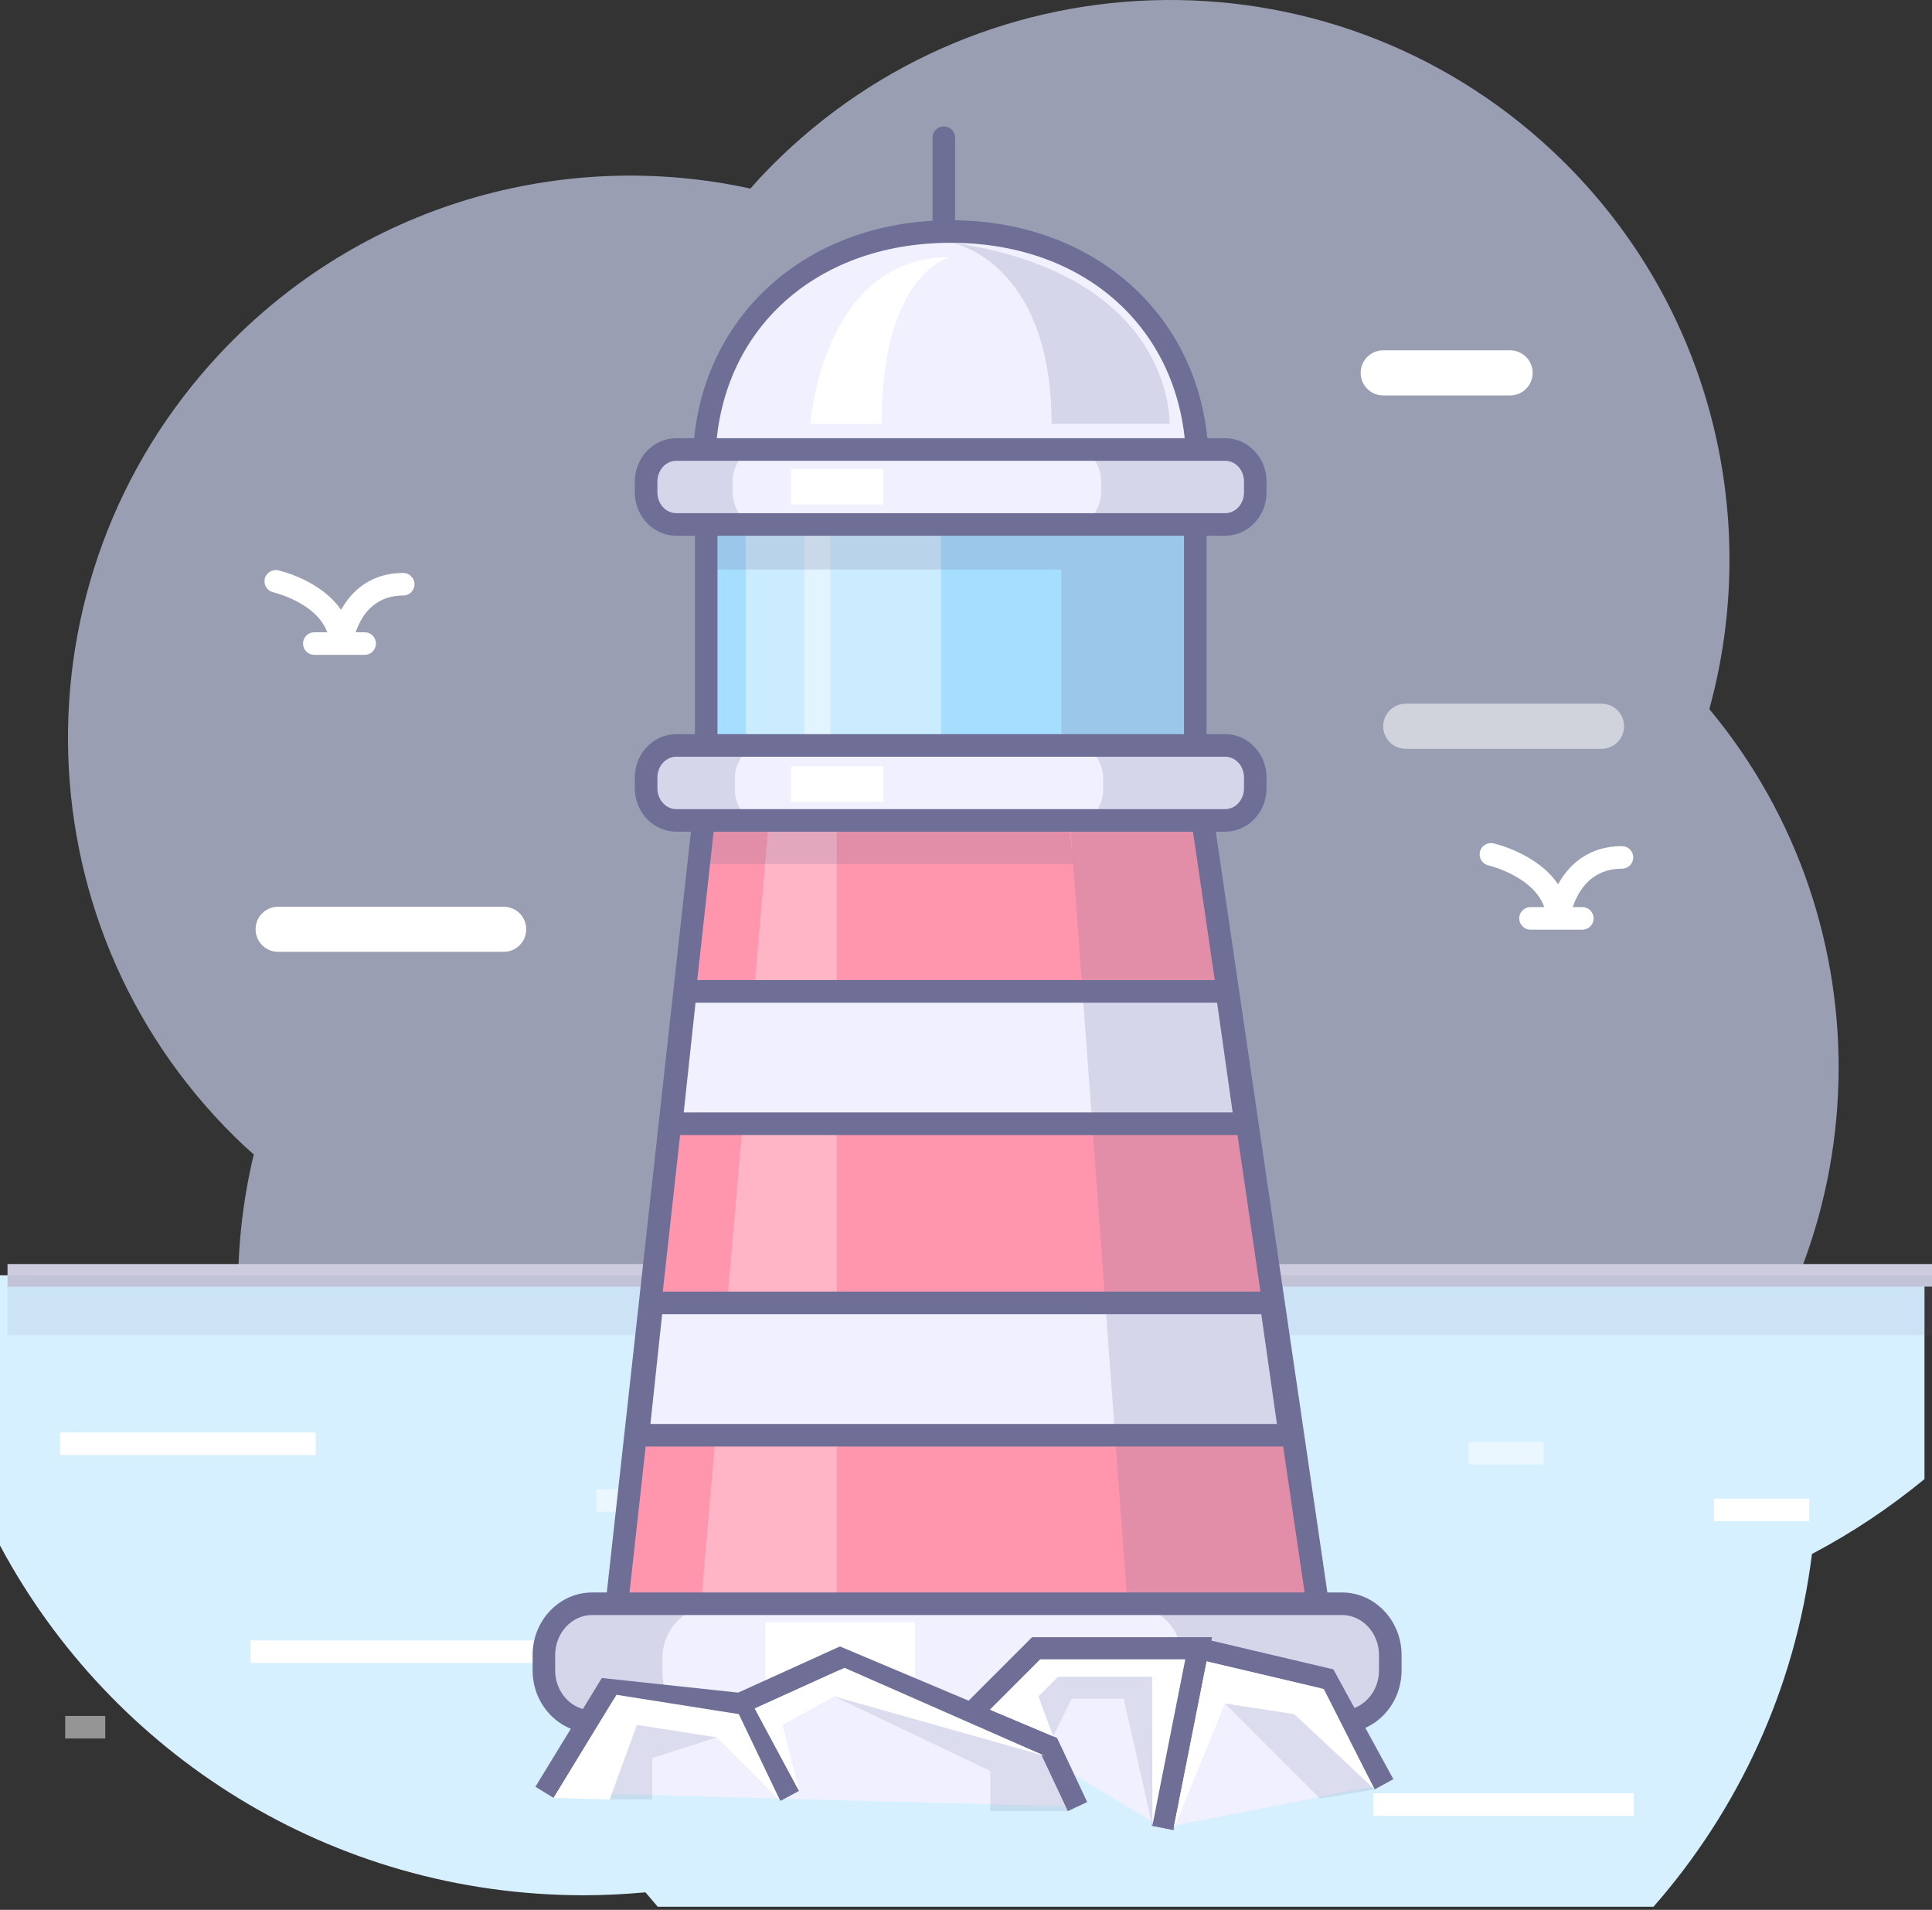
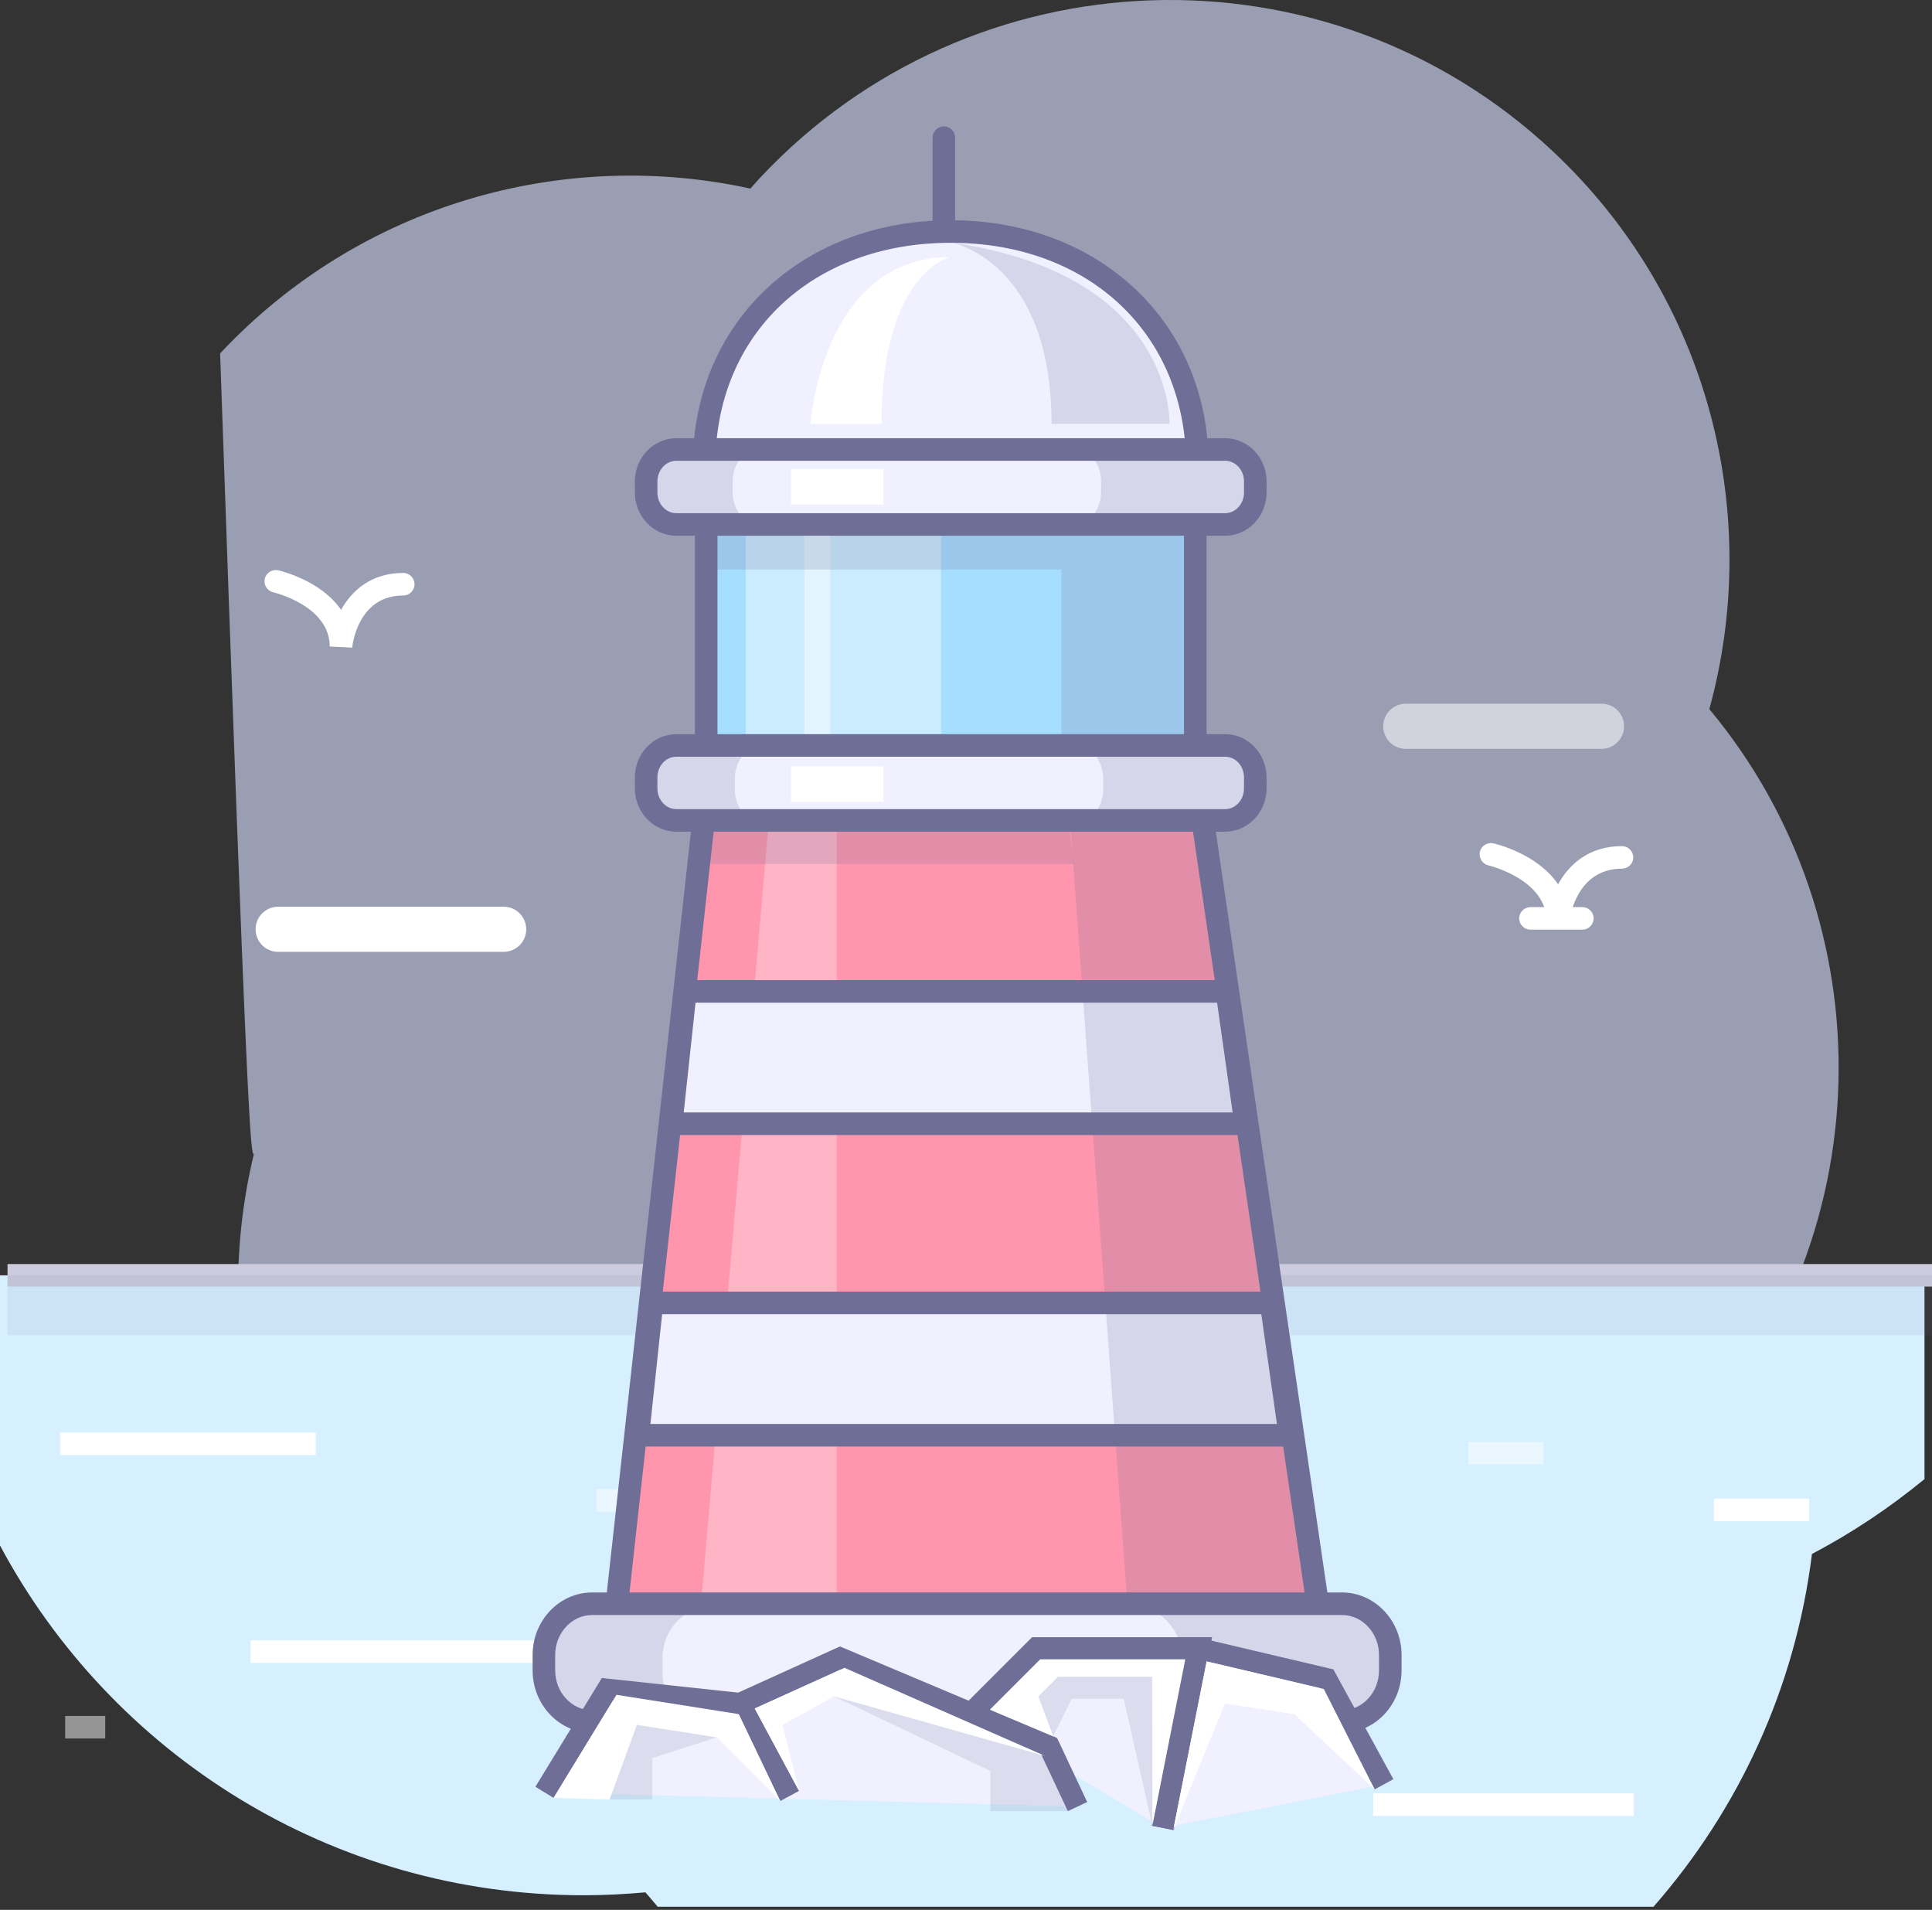
<svg xmlns="http://www.w3.org/2000/svg" height="254" legacy-metrics="false" node-id="1" sillyvg="true" template-height="254" template-width="257" version="1.1" viewBox="0 0 257 254" width="257">
  <rect x="0" y="0" width="257" height="254" fill="#333333" stroke="none" />
  <defs node-id="91" />
  <g node-id="294">
    <g node-id="296">
-       <path d="M 206.56 20.12 C 176.53 -8.03 129.31 -6.45 101.10 23.65 C 100.66 24.12 100.25 24.61 99.82 25.08 C 74.98 19.65 47.97 27.07 29.28 47.00 C 1.06 77.10 2.54 124.32 32.56 152.47 C 32.96 152.84 33.36 153.18 33.76 153.53 C 27.68 178.76 34.92 206.43 55.17 225.41 C 85.20 253.56 132.42 251.97 160.64 221.87 C 162.24 220.16 163.74 218.39 165.15 216.57 C 186.61 217.90 208.49 209.99 224.36 193.06 C 250.44 165.24 251.13 122.80 227.38 94.31 C 234.49 68.47 227.43 39.69 206.56 20.12 Z" fill="#d4ddfc" fill-opacity="0.63" fill-rule="nonzero" group-id="1,3" node-id="95" stroke-linecap="butt" stroke-opacity="0.63" stroke-width="1" target-height="245.441" target-width="235.475" target-x="9.081" target-y="0.042" />
+       <path d="M 206.56 20.12 C 176.53 -8.03 129.31 -6.45 101.10 23.65 C 100.66 24.12 100.25 24.61 99.82 25.08 C 74.98 19.65 47.97 27.07 29.28 47.00 C 32.96 152.84 33.36 153.18 33.76 153.53 C 27.68 178.76 34.92 206.43 55.17 225.41 C 85.20 253.56 132.42 251.97 160.64 221.87 C 162.24 220.16 163.74 218.39 165.15 216.57 C 186.61 217.90 208.49 209.99 224.36 193.06 C 250.44 165.24 251.13 122.80 227.38 94.31 C 234.49 68.47 227.43 39.69 206.56 20.12 Z" fill="#d4ddfc" fill-opacity="0.63" fill-rule="nonzero" group-id="1,3" node-id="95" stroke-linecap="butt" stroke-opacity="0.63" stroke-width="1" target-height="245.441" target-width="235.475" target-x="9.081" target-y="0.042" />
    </g>
    <path d="M 256.00 169.61 L 0.00 169.61 L 0.00 205.54 C 14.80 233.22 44.03 252.06 77.67 252.06 C 80.43 252.06 83.16 251.91 85.86 251.67 C 86.40 252.31 86.95 252.96 87.50 253.59 L 219.95 253.59 C 231.24 240.71 238.82 224.53 241.03 206.67 C 246.37 203.86 251.38 200.51 256.00 196.71 L 256.00 169.61 Z" fill="#d6f0ff" fill-rule="nonzero" group-id="1" node-id="98" stroke="none" target-height="83.983" target-width="256" target-x="0" target-y="169.607" />
    <path d="M 1.00 168.11 L 257.00 168.11 L 257.00 171.11 L 1.00 171.11 Z" fill="#ccccde" fill-rule="nonzero" group-id="1" node-id="100" stroke="none" target-height="3" target-width="256" target-x="1" target-y="168.107" />
    <path d="M 8.00 190.51 L 42.00 190.51 L 42.00 193.51 L 8.00 193.51 Z" fill="#ffffff" fill-rule="nonzero" group-id="1" node-id="102" stroke="none" target-height="3" target-width="34" target-x="8" target-y="190.507" />
    <path d="M 33.33 218.16 L 79.33 218.16 L 79.33 221.16 L 33.33 221.16 Z" fill="#ffffff" fill-rule="nonzero" group-id="1" node-id="104" stroke="none" target-height="3" target-width="46" target-x="33.333" target-y="218.156" />
    <path d="M 115.33 186.74 L 154.67 186.74 L 154.67 189.74 L 115.33 189.74 Z" fill="#ffffff" fill-opacity="0.61" fill-rule="nonzero" group-id="1,4" node-id="108" stroke-linecap="butt" stroke-opacity="0.61" stroke-width="1" target-height="3" target-width="39.334" target-x="115.333" target-y="186.736" />
    <path d="M 228.00 199.31 L 240.67 199.31 L 240.67 202.31 L 228.00 202.31 Z" fill="#ffffff" fill-rule="nonzero" group-id="1" node-id="111" stroke="none" target-height="3" target-width="12.667" target-x="228" target-y="199.305" />
    <path d="M 195.33 191.76 L 205.33 191.76 L 205.33 194.76 L 195.33 194.76 Z" fill="#ffffff" fill-opacity="0.48" fill-rule="nonzero" group-id="1,5" node-id="115" stroke-linecap="butt" stroke-opacity="0.48" stroke-width="1" target-height="3" target-width="10" target-x="195.334" target-y="191.764" />
    <path d="M 79.33 198.05 L 94.67 198.05 L 94.67 201.05 L 79.33 201.05 Z" fill="#ffffff" fill-opacity="0.48" fill-rule="nonzero" group-id="1,6" node-id="120" stroke-linecap="butt" stroke-opacity="0.48" stroke-width="1" target-height="3" target-width="15.334" target-x="79.333" target-y="198.048" />
    <path d="M 8.67 228.21 L 14.00 228.21 L 14.00 231.21 L 8.67 231.21 Z" fill="#ffffff" fill-opacity="0.48" fill-rule="nonzero" group-id="1,7" node-id="125" stroke-linecap="butt" stroke-opacity="0.48" stroke-width="1" target-height="3" target-width="5.333" target-x="8.667" target-y="228.21" />
    <path d="M 1.00 169.61 L 257.00 169.61 L 257.00 177.58 L 1.00 177.58 Z" fill="#6e6e96" fill-opacity="0.1" fill-rule="nonzero" group-id="1,8" node-id="130" stroke-linecap="butt" stroke-opacity="0.1" stroke-width="1" target-height="7.974" target-width="256" target-x="1" target-y="169.607" />
    <path d="M 67.00 126.59 L 37.00 126.59 C 35.34 126.59 34.00 125.25 34.00 123.59 C 34.00 121.93 35.34 120.59 37.00 120.59 L 67.00 120.59 C 68.66 120.59 70.00 121.93 70.00 123.59 C 70.00 125.25 68.66 126.59 67.00 126.59 Z" fill="#ffffff" fill-rule="nonzero" group-id="1" node-id="133" stroke="none" target-height="6" target-width="36" target-x="34" target-y="120.59" />
    <path d="M 213.04 99.59 L 187.00 99.59 C 185.34 99.59 184.00 98.25 184.00 96.59 C 184.00 94.93 185.34 93.59 187.00 93.59 L 213.04 93.59 C 214.70 93.59 216.04 94.93 216.04 96.59 C 216.04 98.25 214.70 99.59 213.04 99.59 Z" fill="#ffffff" fill-opacity="0.55" fill-rule="nonzero" group-id="1,9" node-id="137" stroke-linecap="butt" stroke-opacity="0.55" stroke-width="1" target-height="6" target-width="32.044" target-x="184" target-y="93.59" />
-     <path d="M 200.88 52.59 L 184.00 52.59 C 182.34 52.59 181.00 51.25 181.00 49.59 C 181.00 47.93 182.34 46.59 184.00 46.59 L 200.88 46.59 C 202.53 46.59 203.88 47.93 203.88 49.59 C 203.88 51.25 202.53 52.59 200.88 52.59 Z" fill="#ffffff" fill-rule="nonzero" group-id="1" node-id="140" stroke="none" target-height="6" target-width="22.875" target-x="181" target-y="46.59" />
    <path d="M 46.85 86.13 L 43.86 85.98 C 43.86 80.54 36.42 78.79 36.35 78.77 C 35.54 78.59 35.04 77.78 35.22 76.98 C 35.40 76.17 36.21 75.67 37.02 75.85 C 37.32 75.92 42.69 77.19 45.37 81.11 C 46.81 78.53 49.38 76.20 53.64 76.20 C 54.47 76.20 55.14 76.88 55.14 77.70 C 55.14 78.53 54.47 79.20 53.64 79.20 C 47.58 79.20 46.88 85.84 46.85 86.13 Z" fill="#ffffff" fill-rule="nonzero" group-id="1,10" node-id="144" stroke="none" target-height="10.292" target-width="19.933" target-x="35.206" target-y="75.834" />
-     <path d="M 48.51 87.09 L 41.81 87.09 C 40.98 87.09 40.31 86.42 40.31 85.59 C 40.31 84.76 40.98 84.09 41.81 84.09 L 48.51 84.09 C 49.34 84.09 50.01 84.76 50.01 85.59 C 50.01 86.42 49.34 87.09 48.51 87.09 Z" fill="#ffffff" fill-rule="nonzero" group-id="1,10" node-id="146" stroke="none" target-height="3" target-width="9.703" target-x="40.309" target-y="84.09" />
    <path d="M 208.74 122.69 L 205.74 122.54 C 205.74 116.94 198.07 115.11 197.99 115.09 C 197.18 114.90 196.68 114.10 196.86 113.29 C 197.05 112.48 197.86 111.98 198.66 112.16 C 198.97 112.23 204.53 113.55 207.26 117.61 C 208.72 114.95 211.37 112.53 215.76 112.53 C 216.58 112.53 217.26 113.20 217.26 114.03 C 217.26 114.86 216.58 115.53 215.76 115.53 C 209.53 115.53 208.77 122.40 208.74 122.69 Z" fill="#ffffff" fill-rule="nonzero" group-id="1,11" node-id="151" stroke="none" target-height="10.542" target-width="20.407" target-x="196.849" target-y="112.148" />
    <path d="M 210.49 123.64 L 203.59 123.64 C 202.77 123.64 202.09 122.97 202.09 122.14 C 202.09 121.31 202.77 120.64 203.59 120.64 L 210.49 120.64 C 211.31 120.64 211.99 121.31 211.99 122.14 C 211.99 122.97 211.31 123.64 210.49 123.64 Z" fill="#ffffff" fill-rule="nonzero" group-id="1,11" node-id="153" stroke="none" target-height="3" target-width="9.891" target-x="202.095" target-y="120.637" />
  </g>
  <g node-id="295">
    <path d="M 182.67 238.50 L 217.33 238.50 L 217.33 241.50 L 182.67 241.50 Z" fill="#ffffff" fill-rule="nonzero" group-id="2" node-id="158" stroke="none" target-height="3" target-width="34.667" target-x="182.667" target-y="238.496" />
    <g node-id="305">
      <path d="M 125.55 32.88 C 124.72 32.88 124.05 32.21 124.05 31.38 L 124.05 18.31 C 124.05 17.48 124.72 16.81 125.55 16.81 C 126.38 16.81 127.05 17.48 127.05 18.31 L 127.05 31.38 C 127.05 32.21 126.38 32.88 125.55 32.88 Z" fill="#6e6e96" fill-rule="nonzero" group-id="2,12" node-id="162" stroke="none" target-height="16.066" target-width="3" target-x="124.051" target-y="16.813" />
      <path d="M 159.28 61.87 C 159.28 79.03 144.59 98.90 126.47 98.90 C 108.35 98.90 93.66 79.03 93.66 61.87 C 93.66 44.70 106.20 30.79 126.47 30.79 C 146.73 30.79 159.28 44.70 159.28 61.87 Z" fill="#f0f0ff" fill-rule="nonzero" group-id="2,12" node-id="164" stroke="none" target-height="68.116" target-width="65.621" target-x="93.656" target-y="30.787" />
      <path d="M 126.47 100.40 C 117.56 100.40 108.91 95.92 102.11 87.78 C 95.88 80.31 92.16 70.62 92.16 61.87 C 92.16 42.99 106.59 29.29 126.47 29.29 C 146.35 29.29 160.78 42.99 160.78 61.87 C 160.78 70.62 157.06 80.31 150.82 87.78 C 144.03 95.92 135.38 100.40 126.47 100.40 Z M 126.47 32.29 C 108.03 32.29 95.16 44.45 95.16 61.87 C 95.16 77.96 109.12 97.40 126.47 97.40 C 143.81 97.40 157.78 77.96 157.78 61.87 C 157.78 44.45 144.90 32.29 126.47 32.29 Z" fill="#6e6e96" fill-rule="nonzero" group-id="2,12" node-id="166" stroke="none" target-height="71.116" target-width="68.621" target-x="92.157" target-y="29.287" />
      <path d="M 176.95 224.67 L 80.80 224.67 L 94.17 103.88 L 159.22 103.88 Z" fill="#ff96ae" fill-rule="nonzero" group-id="2,12" node-id="168" stroke="none" target-height="120.791" target-width="96.145" target-x="80.802" target-y="103.875" />
      <path d="M 178.68 226.17 L 79.13 226.17 L 92.82 102.38 L 160.52 102.38 L 178.68 226.17 Z M 82.48 223.17 L 175.21 223.17 L 157.93 105.38 L 95.51 105.38 L 82.48 223.17 Z" fill="#6e6e96" fill-rule="nonzero" group-id="2,12" node-id="170" stroke="none" target-height="123.791" target-width="99.558" target-x="79.126" target-y="102.375" />
      <path d="M 93.94 66.27 L 159.00 66.27 L 159.00 103.88 L 93.94 103.88 Z" fill="#a6deff" fill-rule="nonzero" group-id="2,12" node-id="172" stroke="none" target-height="37.603" target-width="65.058" target-x="93.939" target-y="66.272" />
      <path d="M 160.50 105.38 L 92.44 105.38 L 92.44 64.77 L 160.50 64.77 L 160.50 105.38 Z M 95.44 102.38 L 157.50 102.38 L 157.50 67.77 L 95.44 67.77 L 95.44 102.38 Z" fill="#6e6e96" fill-rule="nonzero" group-id="2,12" node-id="174" stroke="none" target-height="40.603" target-width="68.058" target-x="92.439" target-y="64.772" />
      <g node-id="306">
        <path d="M 111.31 109.11 L 111.31 213.30 L 93.25 213.30 L 102.28 109.11 Z" fill="#ffffff" fill-opacity="0.3" fill-rule="nonzero" group-id="2,12,13" node-id="178" stroke-linecap="butt" stroke-opacity="0.3" stroke-width="1" target-height="104.19" target-width="18.056" target-x="93.255" target-y="109.108" />
      </g>
      <path d="M 163.20 131.85 L 91.17 131.85 L 89.28 149.45 L 165.70 149.45 L 163.20 131.85 Z M 169.09 173.28 L 86.73 173.28 L 84.84 190.88 L 171.58 190.88 L 169.09 173.28 Z" fill="#f0f0ff" fill-rule="nonzero" group-id="2,12" node-id="181" stroke="none" target-height="59.025" target-width="86.739" target-x="84.845" target-y="131.852" />
      <path d="M 173.31 192.38 L 83.18 192.38 L 85.38 171.78 L 170.39 171.78 L 173.31 192.38 Z M 86.52 189.38 L 169.86 189.38 L 167.78 174.78 L 88.08 174.78 L 86.52 189.38 Z M 167.43 150.95 L 87.61 150.95 L 89.82 130.35 L 164.50 130.35 L 167.43 150.95 Z M 90.95 147.95 L 163.97 147.95 L 161.90 133.35 L 92.52 133.35 L 90.95 147.95 Z" fill="#6e6e96" fill-rule="nonzero" group-id="2,12" node-id="183" stroke="none" target-height="62.026" target-width="90.136" target-x="83.176" target-y="130.351" />
      <path d="M 142.33 109.11 L 150.07 214.70 L 174.06 214.70 L 159.05 109.11 Z" fill="#6e6e96" fill-opacity="0.2" fill-rule="nonzero" group-id="2,12,14" node-id="187" stroke-linecap="butt" stroke-opacity="0.2" stroke-width="1" target-height="105.592" target-width="31.729" target-x="142.328" target-y="109.108" />
      <path d="M 126.47 32.24 C 126.47 32.24 139.88 34.53 139.88 56.37 L 155.57 56.37 C 155.57 56.37 156.38 36.50 126.47 32.24 Z" fill="#6e6e96" fill-opacity="0.2" fill-rule="nonzero" group-id="2,12,15" node-id="192" stroke-linecap="butt" stroke-opacity="0.2" stroke-width="1" target-height="24.128" target-width="29.107" target-x="126.467" target-y="32.245" />
      <path d="M 126.38 34.19 C 126.38 34.19 117.27 36.23 117.27 56.37 L 107.79 56.37 C 107.79 56.37 109.36 34.19 126.38 34.19 Z" fill="#ffffff" fill-rule="nonzero" group-id="2,12" node-id="195" stroke="none" target-height="22.18" target-width="18.587" target-x="107.792" target-y="34.193" />
      <path d="M 78.77 228.96 C 75.24 228.96 72.35 225.90 72.35 222.15 L 72.35 220.11 C 72.35 216.36 75.24 213.29 78.77 213.29 L 178.52 213.29 C 182.05 213.29 184.94 216.36 184.94 220.11 L 184.94 222.15 C 184.94 225.90 182.05 228.96 178.52 228.96" fill="#f0f0ff" fill-rule="nonzero" group-id="2,12" node-id="197" stroke="none" target-height="15.669" target-width="112.585" target-x="72.351" target-y="213.295" />
      <path d="M 178.52 230.46 L 178.52 227.46 C 181.23 227.46 183.44 225.08 183.44 222.15 L 183.44 220.11 C 183.44 217.18 181.23 214.79 178.52 214.79 L 78.77 214.79 C 76.06 214.79 73.85 217.18 73.85 220.11 L 73.85 222.15 C 73.85 225.08 76.06 227.46 78.77 227.46 L 78.77 230.46 C 74.40 230.46 70.85 226.74 70.85 222.15 L 70.85 220.11 C 70.85 215.52 74.40 211.79 78.77 211.79 L 178.52 211.79 C 182.88 211.79 186.44 215.52 186.44 220.11 L 186.44 222.15 C 186.44 226.74 182.88 230.46 178.52 230.46 Z" fill="#6e6e96" fill-rule="nonzero" group-id="2,12" node-id="199" stroke="none" target-height="18.669" target-width="115.585" target-x="70.851" target-y="211.795" />
      <path d="M 94.55 213.68 L 77.97 213.68 C 74.44 213.68 71.55 216.74 71.55 220.49 L 71.55 222.53 C 71.55 226.28 74.44 229.34 77.97 229.34 L 94.55 229.34 C 91.02 229.34 88.13 226.28 88.13 222.53 L 88.13 220.49 C 88.13 216.74 91.02 213.68 94.55 213.68 Z M 177.72 213.68 L 150.80 213.68 C 154.33 213.68 157.21 216.74 157.21 220.49 L 157.21 222.53 C 157.21 226.28 154.33 229.34 150.80 229.34 L 177.72 229.34 C 181.25 229.34 184.13 226.28 184.13 222.53 L 184.13 220.49 C 184.13 216.74 181.25 213.68 177.72 213.68 Z" fill="#6e6e96" fill-opacity="0.2" fill-rule="nonzero" group-id="2,12,16" node-id="203" stroke-linecap="butt" stroke-opacity="0.2" stroke-width="1" target-height="15.669" target-width="112.583" target-x="71.55" target-y="213.675" />
      <path d="M 106.99 69.75 L 125.18 69.75 L 125.18 99.13 L 106.99 99.13 Z" fill="#ffffff" fill-opacity="0.42" fill-rule="nonzero" group-id="2,12,17" node-id="208" stroke-linecap="butt" stroke-opacity="0.42" stroke-width="1" target-height="29.382" target-width="18.185" target-x="106.994" target-y="69.752" />
      <path d="M 141.20 69.75 L 159.00 69.75 L 159.00 99.13 L 141.20 99.13 Z" fill="#6e6e96" fill-opacity="0.2" fill-rule="nonzero" group-id="2,12,18" node-id="213" stroke-linecap="butt" stroke-opacity="0.2" stroke-width="1" target-height="29.382" target-width="17.798" target-x="141.199" target-y="69.752" />
      <path d="M 99.20 69.75 L 110.46 69.75 L 110.46 99.13 L 99.20 99.13 Z" fill="#ffffff" fill-opacity="0.42" fill-rule="nonzero" group-id="2,12,19" node-id="218" stroke-linecap="butt" stroke-opacity="0.42" stroke-width="1" target-height="29.382" target-width="11.257" target-x="99.201" target-y="69.752" />
      <path d="M 166.98 65.50 C 166.98 67.84 165.18 69.75 162.97 69.75 L 89.97 69.75 C 87.76 69.75 85.95 67.84 85.95 65.50 L 85.95 64.03 C 85.95 61.69 87.76 59.78 89.97 59.78 L 162.97 59.78 C 165.18 59.78 166.98 61.69 166.98 64.03 L 166.98 65.50 L 166.98 65.50 Z" fill="#f0f0ff" fill-rule="nonzero" group-id="2,12" node-id="221" stroke="none" target-height="9.975" target-width="81.029" target-x="85.954" target-y="59.778" />
      <path d="M 162.97 71.25 L 89.97 71.25 C 86.93 71.25 84.45 68.67 84.45 65.50 L 84.45 64.03 C 84.45 60.86 86.93 58.28 89.97 58.28 L 162.97 58.28 C 166.01 58.28 168.48 60.86 168.48 64.03 L 168.48 65.50 C 168.48 68.67 166.01 71.25 162.97 71.25 Z M 89.97 61.28 C 88.58 61.28 87.45 62.52 87.45 64.03 L 87.45 65.50 C 87.45 67.02 88.58 68.25 89.97 68.25 L 162.97 68.25 C 164.36 68.25 165.48 67.02 165.48 65.50 L 165.48 64.03 C 165.48 62.51 164.36 61.28 162.97 61.28 L 89.97 61.28 Z" fill="#6e6e96" fill-rule="nonzero" group-id="2,12" node-id="223" stroke="none" target-height="12.975" target-width="84.029" target-x="84.454" target-y="58.278" />
      <path d="M 166.98 104.85 C 166.98 107.19 165.18 109.11 162.97 109.11 L 89.97 109.11 C 87.76 109.11 85.95 107.19 85.95 104.85 L 85.95 103.39 C 85.95 101.05 87.76 99.14 89.97 99.14 L 162.97 99.14 C 165.18 99.14 166.98 101.05 166.98 103.39 L 166.98 104.85 L 166.98 104.85 Z" fill="#f0f0ff" fill-rule="nonzero" group-id="2,12" node-id="225" stroke="none" target-height="9.973" target-width="81.029" target-x="85.954" target-y="99.135" />
      <path d="M 162.97 110.61 L 89.97 110.61 C 86.93 110.61 84.45 108.03 84.45 104.85 L 84.45 103.39 C 84.45 100.22 86.93 97.64 89.97 97.64 L 162.97 97.64 C 166.01 97.64 168.48 100.22 168.48 103.39 L 168.48 104.85 C 168.48 108.03 166.01 110.61 162.97 110.61 Z M 89.97 100.64 C 88.58 100.64 87.45 101.87 87.45 103.39 L 87.45 104.85 C 87.45 106.37 88.58 107.61 89.97 107.61 L 162.97 107.61 C 164.36 107.61 165.48 106.37 165.48 104.85 L 165.48 103.39 C 165.48 101.87 164.36 100.64 162.97 100.64 L 89.97 100.64 Z" fill="#6e6e96" fill-rule="nonzero" group-id="2,12" node-id="227" stroke="none" target-height="12.973" target-width="84.029" target-x="84.454" target-y="97.635" />
      <path d="M 94.63 69.75 L 141.20 69.75 L 141.20 75.75 L 94.63 75.75 Z" fill="#6e6e96" fill-opacity="0.2" fill-rule="nonzero" group-id="2,12,20" node-id="231" stroke-linecap="butt" stroke-opacity="0.2" stroke-width="1" target-height="6.003" target-width="46.57" target-x="94.629" target-y="69.752" />
      <path d="M 102.30 98.71 L 90.54 98.71 C 88.03 98.71 85.98 100.89 85.98 103.54 L 85.98 105.00 C 85.98 107.65 88.03 109.83 90.54 109.83 L 102.30 109.83 C 99.80 109.83 97.75 107.65 97.75 105.00 L 97.75 103.54 C 97.75 100.89 99.79 98.71 102.30 98.71 Z M 161.30 98.71 L 142.20 98.71 C 144.71 98.71 146.75 100.89 146.75 103.54 L 146.75 105.00 C 146.75 107.65 144.71 109.83 142.20 109.83 L 161.30 109.83 C 163.80 109.83 165.85 107.65 165.85 105.00 L 165.85 103.54 C 165.85 100.89 163.80 98.71 161.30 98.71 Z" fill="#6e6e96" fill-opacity="0.2" fill-rule="nonzero" group-id="2,12,21" node-id="236" stroke-linecap="butt" stroke-opacity="0.2" stroke-width="1" target-height="11.114" target-width="79.87" target-x="85.982" target-y="98.712" />
      <path d="M 102.01 59.17 L 90.25 59.17 C 87.74 59.17 85.69 61.34 85.69 64.00 L 85.69 65.45 C 85.69 68.11 87.74 70.28 90.25 70.28 L 102.01 70.28 C 99.51 70.28 97.46 68.11 97.46 65.45 L 97.46 64.00 C 97.46 61.34 99.51 59.17 102.01 59.17 Z M 161.01 59.17 L 141.91 59.17 C 144.42 59.17 146.47 61.34 146.47 64.00 L 146.47 65.45 C 146.47 68.11 144.42 70.28 141.91 70.28 L 161.01 70.28 C 163.52 70.28 165.56 68.11 165.56 65.45 L 165.56 64.00 C 165.56 61.34 163.52 59.17 161.01 59.17 Z" fill="#6e6e96" fill-opacity="0.2" fill-rule="nonzero" group-id="2,12,22" node-id="241" stroke-linecap="butt" stroke-opacity="0.2" stroke-width="1" target-height="11.114" target-width="79.869" target-x="85.694" target-y="59.167" />
      <path d="M 105.22 62.38 L 117.53 62.38 L 117.53 67.10 L 105.22 67.10 Z" fill="#ffffff" fill-rule="nonzero" group-id="2,12" node-id="244" stroke="none" target-height="4.72" target-width="12.311" target-x="105.22" target-y="62.376" />
      <path d="M 105.22 101.92 L 117.53 101.92 L 117.53 106.64 L 105.22 106.64 Z" fill="#ffffff" fill-rule="nonzero" group-id="2,12" node-id="246" stroke="none" target-height="4.721" target-width="12.311" target-x="105.22" target-y="101.921" />
      <path d="M 94.33 114.90 L 142.82 114.90 L 142.20 109.83 L 94.99 109.83 Z" fill="#6e6e96" fill-opacity="0.2" fill-rule="nonzero" group-id="2,12,23" node-id="250" stroke-linecap="butt" stroke-opacity="0.2" stroke-width="1" target-height="5.078" target-width="48.481" target-x="94.335" target-y="109.826" />
-       <path d="M 101.80 215.75 L 121.72 215.75 L 121.72 225.28 L 101.80 225.28 Z" fill="#ffffff" fill-rule="nonzero" group-id="2,12" node-id="253" stroke="none" target-height="9.524" target-width="19.917" target-x="101.798" target-y="215.751" />
      <path d="M 129.26 227.89 L 137.91 219.24 L 159.40 219.24 L 154.68 243.10" fill="#f0f0ff" fill-rule="nonzero" group-id="2,12" node-id="255" stroke="none" target-height="23.859" target-width="30.142" target-x="129.262" target-y="219.243" />
      <path d="M 156.15 243.39 L 153.21 242.81 L 157.58 220.74 L 138.53 220.74 L 130.32 228.95 L 128.20 226.83 L 137.29 217.74 L 161.23 217.74 Z" fill="#6e6e96" fill-rule="nonzero" group-id="2,12" node-id="257" stroke="none" target-height="25.65" target-width="33.029" target-x="128.201" target-y="217.743" />
      <path d="M 184.11 237.31 L 176.42 223.25 L 159.40 219.24 L 154.68 243.10" fill="#f0f0ff" fill-rule="nonzero" group-id="2,12" node-id="259" stroke="none" target-height="23.859" target-width="29.429" target-x="154.678" target-y="219.243" />
      <path d="M 143.33 240.27 L 139.55 232.23 L 111.76 220.51 L 98.43 226.56 L 105.05 238.85 L 98.43 226.56 L 80.80 224.67 L 72.43 238.37" fill="#f0f0ff" fill-rule="nonzero" group-id="2,12" node-id="261" stroke="none" target-height="19.752" target-width="70.903" target-x="72.43" target-y="220.514" />
      <path d="M 185.35 236.62 L 177.67 222.57 L 177.36 222.01 L 176.75 221.87 L 159.73 217.86 L 158.01 218.97 L 158.01 218.97 L 153.29 242.82 L 156.07 243.38 L 160.80 219.52 L 159.08 220.62 L 176.10 224.63 L 175.18 223.93 L 182.86 237.98 Z" fill="#6e6e96" fill-rule="nonzero" group-id="2,12" node-id="263" stroke="none" target-height="25.514" target-width="32.068" target-x="153.286" target-y="217.863" />
      <path d="M 144.62 239.66 L 140.84 231.62 L 140.60 231.13 L 140.10 230.92 L 112.31 219.21 L 111.74 218.97 L 111.17 219.22 L 97.84 225.27 L 96.46 225.89 L 97.18 227.23 L 103.80 239.52 L 106.29 238.18 L 99.68 225.88 L 99.32 225.23 L 98.58 225.15 L 80.95 223.26 L 80.06 223.16 L 79.59 223.93 L 71.22 237.63 L 73.64 239.11 L 82.01 225.40 L 80.65 226.08 L 98.28 227.97 L 97.18 227.23 L 103.80 239.52 L 106.29 238.18 L 99.68 225.88 L 99.01 227.85 L 112.34 221.81 L 111.21 221.82 L 139.00 233.53 L 138.27 232.83 L 142.05 240.87 Z" fill="#6e6e96" fill-rule="nonzero" group-id="2,12" node-id="265" stroke="none" target-height="21.903" target-width="73.396" target-x="71.22" target-y="218.966" />
      <path d="M 81.10 239.32 L 84.72 229.40 L 95.34 231.06 L 103.80 239.52 L 98.28 227.97 L 82.01 225.40 L 73.64 239.11 Z" fill="#ffffff" fill-rule="nonzero" group-id="2,12" node-id="267" stroke="none" target-height="14.116" target-width="30.156" target-x="73.641" target-y="225.404" />
      <path d="M 106.29 238.18 L 104.10 229.40 L 110.95 225.61 L 139.00 233.53 L 112.34 221.81 L 100.40 227.22 Z" fill="#ffffff" fill-rule="nonzero" group-id="2,12" node-id="269" stroke="none" target-height="16.368" target-width="38.604" target-x="100.396" target-y="221.807" />
      <path d="M 140.10 230.92 L 138.13 225.61 L 140.73 223.01 L 153.26 223.01 L 153.29 242.82 L 157.67 220.68 L 138.37 220.68 L 131.68 227.37 Z" fill="#ffffff" fill-rule="nonzero" group-id="2,12" node-id="271" stroke="none" target-height="22.145" target-width="25.996" target-x="131.678" target-y="220.68" />
      <path d="M 156.07 243.38 L 162.95 226.56 L 172.17 227.97 L 182.86 237.98 L 176.10 224.63 L 160.51 220.96 Z" fill="#ffffff" fill-rule="nonzero" group-id="2,12" node-id="273" stroke="none" target-height="22.417" target-width="26.795" target-x="156.068" target-y="220.96" />
      <path d="M 110.95 225.61 L 131.75 235.54 L 131.75 240.87 L 142.05 240.87 L 139.00 233.53 Z" fill="#6e6e96" fill-opacity="0.15" fill-rule="nonzero" group-id="2,12,24" node-id="277" stroke-linecap="butt" stroke-opacity="0.15" stroke-width="1" target-height="15.258" target-width="31.096" target-x="110.954" target-y="225.611" />
      <path d="M 86.77 239.32 L 86.77 233.81 L 95.34 231.06 L 84.72 229.40 L 81.10 239.32 Z" fill="#6e6e96" fill-opacity="0.15" fill-rule="nonzero" group-id="2,12,25" node-id="282" stroke-linecap="butt" stroke-opacity="0.15" stroke-width="1" target-height="9.923" target-width="14.24" target-x="81.101" target-y="229.395" />
      <path d="M 140.10 230.92 L 142.55 225.93 L 149.48 225.93 L 153.29 242.82 L 153.26 223.01 L 140.73 223.01 L 138.13 225.61 Z" fill="#6e6e96" fill-opacity="0.15" fill-rule="nonzero" group-id="2,12,26" node-id="287" stroke-linecap="butt" stroke-opacity="0.15" stroke-width="1" target-height="19.813" target-width="15.152" target-x="138.134" target-y="223.012" />
-       <path d="M 162.95 226.56 L 175.59 239.20 L 182.86 237.98 L 172.17 227.97 Z" fill="#6e6e96" fill-opacity="0.15" fill-rule="nonzero" group-id="2,12,27" node-id="292" stroke-linecap="butt" stroke-opacity="0.15" stroke-width="1" target-height="12.645" target-width="19.914" target-x="162.949" target-y="226.557" />
    </g>
  </g>
</svg>